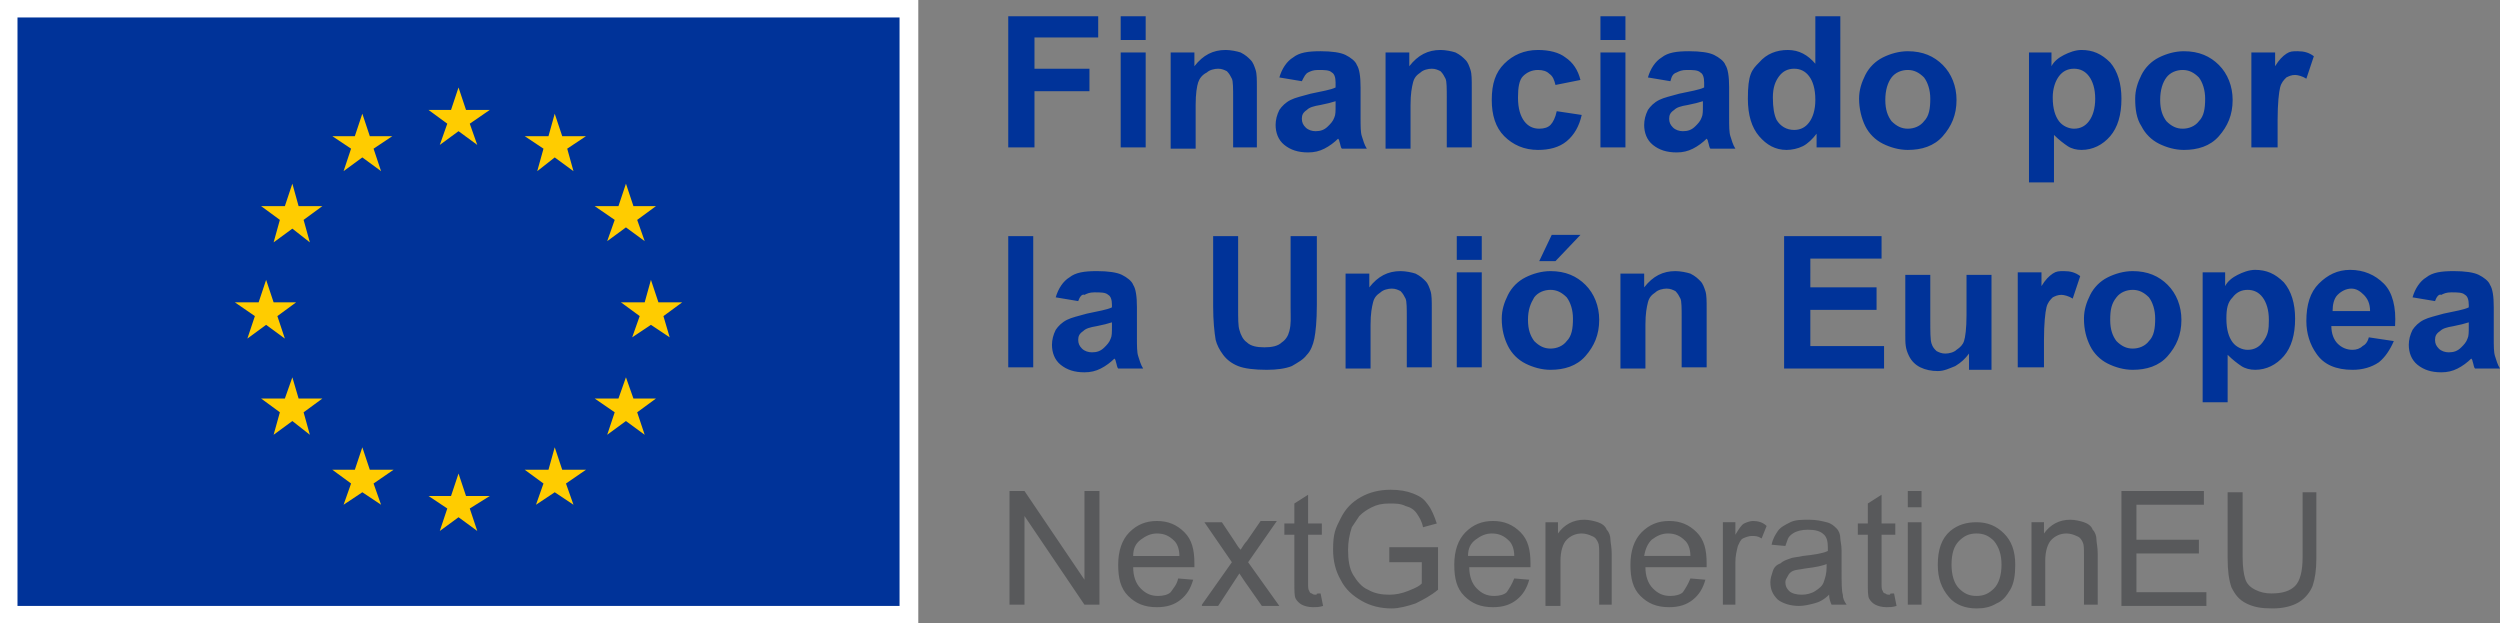
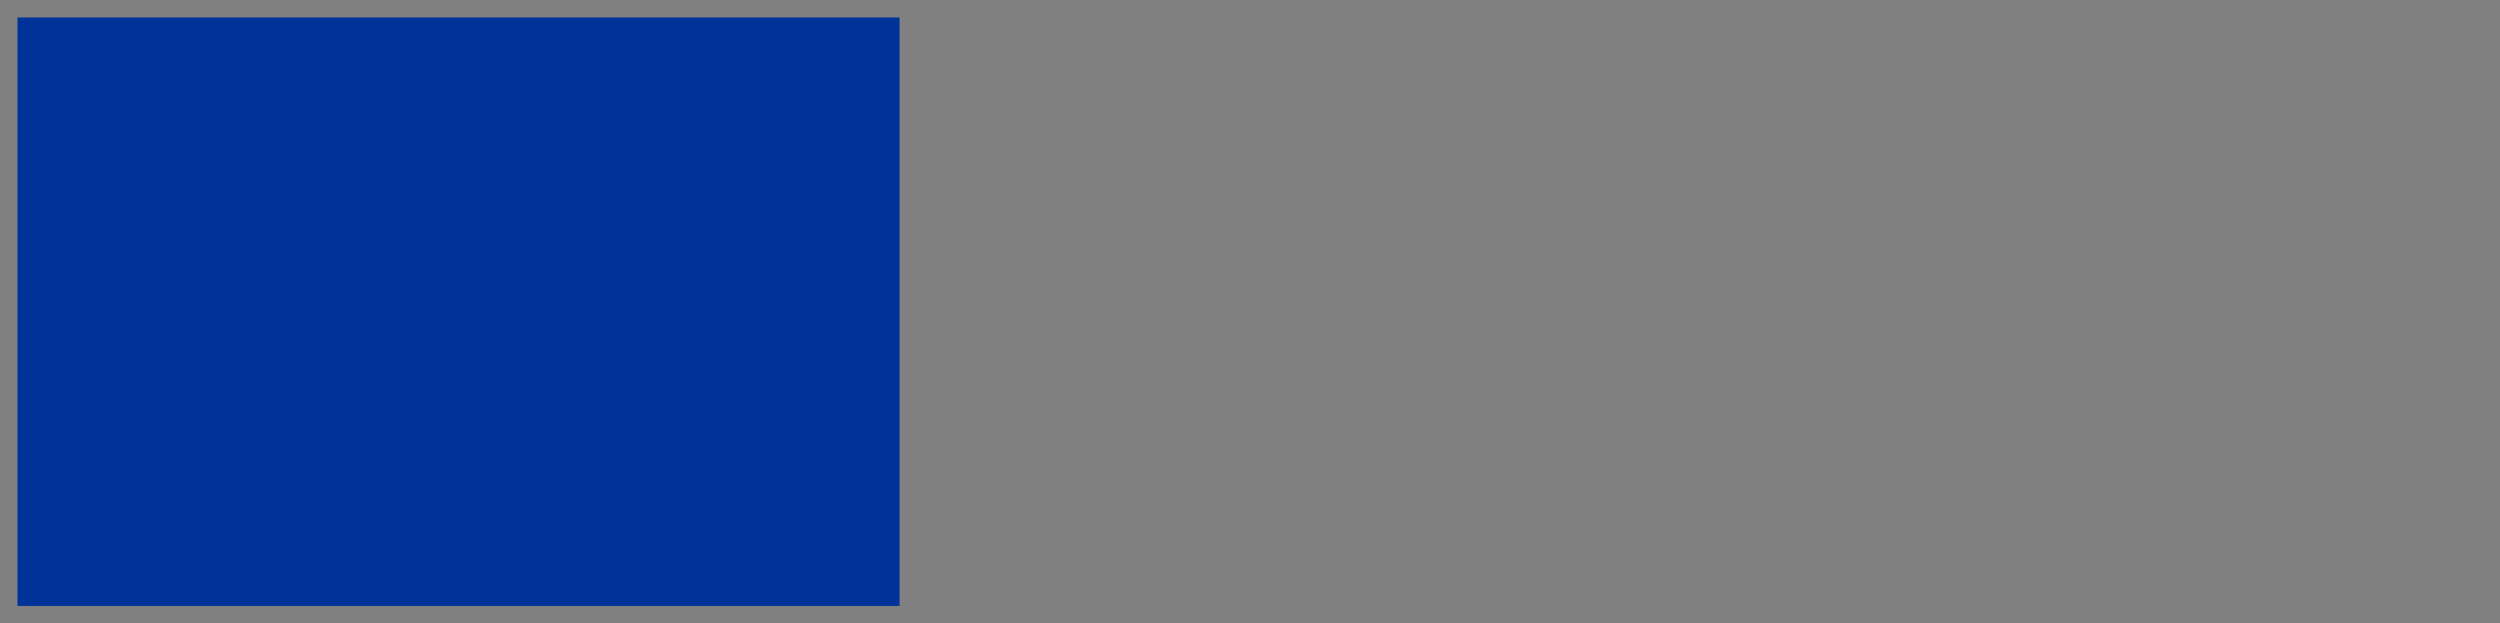
<svg xmlns="http://www.w3.org/2000/svg" id="Capa_1" viewBox="0 0 200.1 49.9">
  <rect x="0" y="0" width="200.1" height="49.9" fill="#808080" stroke="none" />
  <defs>
    <style>.cls-3{fill:#039}</style>
  </defs>
-   <path style="fill:#fff" d="M0 0h73.5v49.9H0z" />
  <path class="cls-3" d="M1.4 1.4H72v47.1H1.4z" />
-   <path d="m35.2 11.6 1.5-1.1 1.5 1.1-.6-1.7 1.6-1.1h-1.9L36.7 7l-.6 1.8h-1.8l1.5 1.1zm-7.7 2.1 1.5-1.1 1.5 1.1-.6-1.8 1.5-1h-1.8L29 9.1l-.6 1.8h-1.8l1.5 1zm-4.1 1-.6 1.8h-1.9l1.5 1.1-.5 1.8 1.5-1.1 1.4 1.1-.5-1.8 1.5-1.1h-1.9zM21.3 26l1.5 1.1-.6-1.8 1.5-1.1h-1.8l-.6-1.8-.6 1.8h-1.9l1.6 1.1-.6 1.8zm2.6 5.9-.5-1.7-.6 1.7h-1.9l1.5 1.1-.5 1.8 1.5-1.1 1.4 1.1-.5-1.8 1.5-1.1zm5.7 5.7-.6-1.8-.6 1.8h-1.8l1.5 1.1-.6 1.7 1.5-1 1.5 1-.6-1.7 1.6-1.1zm7.7 2.1-.6-1.8-.6 1.8h-1.8l1.5 1-.6 1.8 1.5-1.1 1.5 1.1-.6-1.8 1.6-1zm7.7-2.1-.6-1.8-.5 1.8H42l1.5 1.1-.6 1.7 1.5-1 1.5 1-.6-1.7 1.6-1.1zm5.7-5.7-.6-1.7-.6 1.7h-1.9l1.6 1.1-.6 1.8 1.5-1.1 1.5 1.1L51 33l1.5-1.1zm3.9-7.7h-1.9l-.6-1.8-.5 1.8h-1.9l1.5 1.1-.6 1.7 1.5-1 1.5 1-.5-1.7zm-6-4.9 1.5-1.1 1.5 1.1-.6-1.7 1.5-1.1h-1.8l-.6-1.8-.6 1.8h-1.9l1.6 1.1zM44.4 9.1l-.5 1.8H42l1.5 1-.5 1.8 1.4-1.1 1.5 1.1-.5-1.8 1.5-1H45z" style="fill:#fc0" />
-   <path d="M80.8 48.4v-9.1H82l4.8 7.1v-7.1H88v9.1h-1.2L82 41.3v7.1zm13.5-2.1 1.2.1c-.2.7-.5 1.2-1 1.6s-1.1.6-1.9.6c-1 0-1.7-.3-2.3-.9s-.8-1.4-.8-2.5.3-2 .9-2.6 1.3-.9 2.2-.9 1.6.3 2.2.9.8 1.4.8 2.5v.3h-4.9c0 .7.2 1.3.6 1.7s.8.6 1.4.6c.4 0 .8-.1 1-.3.2-.3.5-.6.6-1.1m-3.6-1.8h3.7c0-.6-.2-1-.4-1.2-.4-.4-.8-.6-1.4-.6-.5 0-.9.2-1.3.5s-.6.7-.6 1.3m5.5 3.9 2.4-3.4-2.2-3.2h1.4l1 1.5c.2.3.3.5.5.7.2-.3.3-.5.5-.7l1.1-1.6h1.3L99.9 45l2.5 3.5H101l-1.4-2-.4-.6-1.7 2.6h-1.3zm9.5-.9.2 1c-.3.1-.6.1-.8.1-.4 0-.7-.1-.9-.2s-.4-.3-.5-.5-.1-.6-.1-1.3v-3.8h-.8v-.9h.8v-1.6l1.1-.7v2.3h1.1v.9h-1.1v3.9c0 .3 0 .5.1.6 0 .1.1.2.2.2.1.1.2.1.4.1-.1-.1.1-.1.3-.1m5.5-2.6v-1.1h3.9v3.4c-.6.5-1.2.8-1.8 1.1-.6.2-1.3.4-1.9.4q-1.35 0-2.4-.6c-.7-.4-1.3-.9-1.7-1.7q-.6-1.05-.6-2.4c0-1.35.2-1.7.6-2.5s.9-1.3 1.6-1.7 1.5-.6 2.4-.6q1.05 0 1.8.3c.75.3.9.5 1.2.9s.5.9.7 1.5l-1.1.3c-.1-.5-.3-.8-.5-1.1s-.5-.5-.9-.6c-.4-.2-.8-.2-1.3-.2-.6 0-1 .1-1.4.3s-.7.4-1 .7l-.6.9q-.3.9-.3 1.8c0 .8.1 1.5.4 2s.7 1 1.2 1.2c.5.3 1.1.4 1.7.4q.75 0 1.5-.3c.75-.3.9-.4 1.1-.6V45h-2.6zm10 1.4 1.2.1c-.2.7-.5 1.2-1 1.6s-1.1.6-1.9.6c-1 0-1.7-.3-2.3-.9s-.8-1.4-.8-2.5.3-2 .9-2.6 1.3-.9 2.2-.9 1.6.3 2.2.9.8 1.4.8 2.5v.3h-4.9c0 .7.2 1.3.6 1.7s.8.6 1.4.6c.4 0 .8-.1 1-.3.2-.3.4-.6.6-1.1m-3.7-1.8h3.7c0-.6-.2-1-.4-1.2-.4-.4-.8-.6-1.4-.6-.5 0-.9.2-1.3.5s-.6.7-.6 1.3m6.2 3.9v-6.6h1v.9c.5-.7 1.2-1.1 2.1-1.1.4 0 .8.1 1.1.2s.6.3.7.6c.2.2.3.5.3.8 0 .2.1.6.1 1.1v4.1h-1v-4c0-.5 0-.8-.1-1s-.2-.4-.5-.5c-.2-.1-.5-.2-.8-.2-.5 0-.9.2-1.2.5s-.5.9-.5 1.7v3.6h-1.2zm11.6-2.1 1.2.1c-.2.7-.5 1.2-1 1.6s-1.1.6-1.9.6c-1 0-1.7-.3-2.3-.9s-.8-1.4-.8-2.5.3-2 .9-2.6 1.3-.9 2.2-.9 1.6.3 2.2.9.8 1.4.8 2.5v.3h-4.9c0 .7.2 1.3.6 1.7s.8.6 1.4.6c.4 0 .8-.1 1-.3.2-.3.4-.6.6-1.1m-3.7-1.8h3.7c0-.6-.2-1-.4-1.2-.4-.4-.8-.6-1.4-.6-.5 0-.9.2-1.3.5-.3.3-.5.7-.6 1.3m6.3 3.9v-6.6h1v1c.3-.5.5-.8.7-.9s.5-.2.7-.2c.4 0 .8.1 1.1.4l-.4 1c-.3-.2-.5-.2-.8-.2-.2 0-.5.1-.7.2s-.3.4-.4.6c-.1.4-.2.8-.2 1.3v3.4zm8.5-.8c-.4.4-.8.6-1.2.7s-.8.2-1.2.2c-.7 0-1.3-.2-1.7-.5-.4-.4-.6-.8-.6-1.4 0-.3.1-.6.2-.9q.15-.45.6-.6c.2-.2.5-.3.8-.4.2-.1.6-.1 1-.2.9-.1 1.6-.2 2-.4v-.3c0-.5-.1-.8-.3-1-.3-.3-.7-.4-1.3-.4q-.75 0-1.2.3c-.45.3-.4.5-.6 1l-1.1-.1c.1-.5.3-.8.5-1.1s.6-.5 1-.7.9-.2 1.5-.2 1 .1 1.4.2.6.3.8.5.3.5.3.8c0 .2.1.5.1 1v1.5c0 1 0 1.7.1 2 0 .3.1.5.3.8h-1.2c-.1-.2-.2-.5-.2-.8m-.1-2.5c-.4.2-1 .3-1.8.4-.5.1-.8.1-1 .2s-.3.2-.4.4-.2.3-.2.5c0 .3.1.5.3.7s.6.3 1 .3.8-.1 1.1-.3.6-.4.7-.8c.1-.3.2-.6.2-1.1v-.3zm5.3 2.4.2 1c-.3.1-.6.1-.8.1-.4 0-.7-.1-.9-.2s-.4-.3-.5-.5-.1-.6-.1-1.3v-3.8h-.8v-.9h.8v-1.6l1.1-.7v2.3h1.1v.9h-1.1v3.9c0 .3 0 .5.1.6 0 .1.1.2.2.2.1.1.2.1.4.1-.1-.1.1-.1.3-.1m1.1-6.9v-1.3h1.1v1.3zm0 7.8v-6.6h1.1v6.6zm2.4-3.2c0-1.2.3-2.1 1-2.7.6-.5 1.3-.7 2.1-.7.9 0 1.6.3 2.2.9s.9 1.4.9 2.5c0 .8-.1 1.5-.4 2s-.6.9-1.1 1.1c-.5.3-1 .4-1.6.4-.9 0-1.7-.3-2.2-.9-.6-.7-.9-1.5-.9-2.6m1.1 0c0 .8.2 1.5.6 1.9s.8.6 1.4.6 1-.2 1.4-.6.6-1.1.6-1.9-.2-1.4-.6-1.9c-.4-.4-.8-.6-1.4-.6s-1 .2-1.4.6-.6 1-.6 1.9m6.4 3.2v-6.6h1v.9c.5-.7 1.2-1.1 2.1-1.1.4 0 .8.1 1.1.2s.6.3.7.6c.2.2.3.5.3.8 0 .2.1.6.1 1.1v4.1h-1.1v-4c0-.5 0-.8-.1-1s-.2-.4-.5-.5c-.2-.1-.5-.2-.8-.2-.5 0-.9.2-1.2.5s-.5.9-.5 1.7v3.6h-1.1zm7.2 0v-9.1h6.6v1.1H171v2.8h5v1.1h-5v3.1h5.6v1.1h-6.8zm14.4-9h1.2v5.3c0 .9-.1 1.6-.3 2.2-.2.5-.6 1-1.1 1.3s-1.2.5-2.1.5-1.5-.1-2.1-.4-.9-.7-1.2-1.3c-.2-.6-.3-1.3-.3-2.3v-5.3h1.2v5.2c0 .8.1 1.4.2 1.7.1.4.4.7.8.9s.8.3 1.3.3c.9 0 1.5-.2 1.9-.6s.6-1.2.6-2.3v-5.2z" style="fill:#58595b" />
-   <path class="cls-3" d="M80.7 11.8V1.3h7.2V3h-5.1v2.5h4.4v1.8h-4.4v4.5zm9-8.7V1.3h2v1.9h-2zm0 8.7V4.2h2v7.6zm11 0h-2V7.9c0-.8 0-1.4-.1-1.6s-.2-.4-.4-.6c-.2-.1-.4-.2-.7-.2s-.7.1-.9.3c-.4.2-.6.5-.7.8s-.2.9-.2 1.8v3.5h-2V4.2h1.9v1.1c.7-.9 1.5-1.3 2.5-1.3.4 0 .9.1 1.2.2.4.2.6.4.8.6s.3.5.4.8.1.8.1 1.4v4.8zm3.5-5.3-1.8-.3c.2-.7.6-1.3 1.1-1.6.5-.4 1.2-.5 2.2-.5.9 0 1.6.1 2 .3s.8.5.9.8q.3.45.3 1.8v2.4c0 .7 0 1.2.1 1.5s.2.7.4 1h-2c-.1-.1-.1-.3-.2-.6 0-.1-.1-.2-.1-.2-.3.3-.7.6-1.1.8s-.8.3-1.3.3c-.8 0-1.4-.2-1.9-.6s-.7-1-.7-1.6q0-.6.3-1.2c.2-.3.5-.6.9-.8s.9-.3 1.6-.5c.9-.2 1.6-.3 2-.5v-.4c0-.4-.1-.7-.3-.8-.2-.2-.6-.2-1.1-.2-.4 0-.6.1-.8.2s-.3.3-.5.7m2.7 1.6q-.45.15-1.2.3c-.6.1-.9.2-1.1.4-.3.2-.4.4-.4.7s.1.5.3.7.5.3.8.3c.4 0 .7-.1 1-.4.2-.2.4-.4.5-.7.1-.2.1-.5.1-1zm10.9 3.7h-2V7.9c0-.8 0-1.4-.1-1.6s-.2-.4-.4-.6c-.2-.1-.4-.2-.7-.2s-.7.1-.9.3c-.3.2-.5.4-.6.8s-.2.9-.2 1.8v3.5h-2V4.2h1.9v1.1c.7-.9 1.5-1.3 2.5-1.3.4 0 .9.1 1.2.2.4.2.6.4.8.6s.3.5.4.8.1.8.1 1.4zm8.7-5.4-2 .4c-.1-.4-.2-.7-.5-.9q-.3-.3-.9-.3c-.5 0-.9.2-1.2.5s-.4.9-.4 1.7c0 .9.2 1.5.5 1.9s.7.6 1.2.6q.6 0 .9-.3c.2-.2.4-.6.5-1.1l2 .3q-.3 1.35-1.2 2.1c-.6.5-1.4.7-2.3.7-1.1 0-2-.4-2.7-1.1s-1-1.7-1-2.9c0-1.3.3-2.2 1-2.9S122 4 123.1 4c.9 0 1.7.2 2.2.6q.9.6 1.2 1.8m1.6-3.3V1.3h2v1.9h-2zm0 8.7V4.2h2v7.6zm5.6-5.3-1.8-.3c.2-.7.6-1.3 1.1-1.6.5-.4 1.2-.5 2.2-.5.9 0 1.6.1 2 .3s.8.5.9.8q.3.45.3 1.8v2.4c0 .7 0 1.2.1 1.5s.2.7.4 1h-2c-.1-.1-.1-.3-.2-.6 0-.1-.1-.2-.1-.2-.3.3-.7.6-1.1.8s-.8.3-1.3.3c-.8 0-1.4-.2-1.9-.6s-.7-1-.7-1.6q0-.6.3-1.2c.2-.3.5-.6.9-.8s.9-.3 1.6-.5c.9-.2 1.6-.3 2-.5v-.4c0-.4-.1-.7-.3-.8-.2-.2-.6-.2-1.1-.2-.4 0-.6.1-.8.2-.3.1-.4.3-.5.7m2.6 1.6q-.45.15-1.2.3c-.6.1-.9.2-1.1.4-.3.2-.4.4-.4.7s.1.5.3.7.5.3.8.3c.4 0 .7-.1 1-.4.2-.2.4-.4.5-.7.1-.2.1-.5.1-1zm11 3.7h-1.9v-1.1c-.3.4-.7.8-1.1 1s-.9.3-1.3.3c-.9 0-1.6-.4-2.2-1.1q-.9-1.05-.9-3c0-1.95.3-2.3.9-2.9.6-.7 1.4-1 2.3-1s1.6.4 2.2 1.1V1.3h2zm-5.4-4q0 1.2.3 1.8c.3.5.8.8 1.4.8q.75 0 1.2-.6c.3-.4.5-1 .5-1.8 0-.9-.2-1.5-.5-1.9s-.7-.6-1.2-.6-.9.2-1.2.6-.5.9-.5 1.7m6.9.1c0-.7.2-1.3.5-1.9s.8-1.1 1.4-1.4 1.3-.5 2-.5c1.2 0 2.1.4 2.8 1.1s1.1 1.7 1.1 2.8c0 1.2-.4 2.1-1.1 2.9s-1.7 1.1-2.8 1.1c-.7 0-1.4-.2-2-.5s-1.1-.8-1.4-1.4-.5-1.4-.5-2.2m2.1.1c0 .8.2 1.3.5 1.7.4.4.8.6 1.3.6s1-.2 1.3-.6c.4-.4.5-1 .5-1.8 0-.7-.2-1.3-.5-1.7-.4-.4-.8-.6-1.3-.6s-1 .2-1.3.6-.5 1-.5 1.8m11.4-3.8h1.9v1.1c.2-.4.6-.7 1-.9s.9-.4 1.4-.4c.9 0 1.6.3 2.3 1 .6.7.9 1.7.9 2.9q0 1.95-.9 3c-.6.7-1.4 1.1-2.3 1.1-.4 0-.8-.1-1.1-.3s-.7-.5-1.1-.9v3.8h-2V4.2zm2 3.6c0 .9.2 1.5.5 1.9s.8.6 1.2.6q.75 0 1.2-.6c.3-.4.5-1 .5-1.8s-.2-1.4-.5-1.8-.7-.6-1.2-.6-.9.2-1.2.6-.5 1-.5 1.7m6.6.1c0-.7.2-1.3.5-1.9s.8-1.1 1.4-1.4 1.3-.5 2-.5c1.2 0 2.1.4 2.8 1.1s1.1 1.7 1.1 2.8c0 1.2-.4 2.1-1.1 2.9s-1.7 1.1-2.8 1.1c-.7 0-1.4-.2-2-.5s-1.1-.8-1.4-1.4c-.4-.6-.5-1.4-.5-2.2m2 .1c0 .8.2 1.3.5 1.7.4.4.8.6 1.3.6s1-.2 1.3-.6c.4-.4.5-1 .5-1.8 0-.7-.2-1.3-.5-1.7-.4-.4-.8-.6-1.3-.6s-1 .2-1.3.6-.5 1-.5 1.8m9.3 3.8h-2V4.2h1.9v1.1c.3-.5.6-.8.9-1s.5-.2.9-.2c.5 0 .9.1 1.3.4l-.6 1.8c-.3-.2-.7-.3-.9-.3-.3 0-.5.1-.7.2-.2.2-.4.4-.5.8s-.2 1.3-.2 2.6v2.2zM80.7 29.4V18.9h2v10.5zm5.6-5.3-1.8-.3c.2-.7.6-1.3 1.1-1.6.5-.4 1.2-.5 2.2-.5.9 0 1.6.1 2 .3s.8.5.9.8q.3.45.3 1.8V27c0 .7 0 1.2.1 1.5s.2.7.4 1h-2c-.1-.1-.1-.3-.2-.6 0-.1-.1-.2-.1-.2-.3.3-.7.6-1.1.8s-.8.3-1.3.3c-.8 0-1.4-.2-1.9-.6s-.7-1-.7-1.6q0-.6.3-1.2c.2-.3.5-.6.9-.8s.9-.3 1.6-.5c.9-.2 1.6-.3 2-.5v-.2c0-.4-.1-.7-.3-.8-.2-.2-.6-.2-1.1-.2-.4 0-.6.1-.8.2-.2-.1-.4.2-.5.5m2.7 1.7q-.45.15-1.2.3c-.6.1-.9.2-1.1.4-.3.2-.4.4-.4.7s.1.5.3.7.5.3.8.3c.4 0 .7-.1 1-.4.2-.2.4-.4.5-.7.1-.2.1-.5.1-1zm8-6.9h2.1v5.7c0 .9 0 1.5.1 1.8.1.4.3.8.6 1 .3.3.8.4 1.4.4s1.1-.1 1.4-.4q.45-.3.6-.9c.15-.6.1-1 .1-1.8v-5.8h2.1v5.5c0 1.3-.1 2.2-.2 2.7s-.3 1-.6 1.3c-.3.4-.7.6-1.2.9-.5.2-1.2.3-2 .3-1 0-1.8-.1-2.3-.3q-.75-.3-1.2-.9t-.6-1.2c-.1-.6-.2-1.5-.2-2.7v-5.6zm17.6 10.5h-2v-3.9c0-.8 0-1.4-.1-1.6s-.2-.4-.4-.6c-.2-.1-.4-.2-.7-.2s-.7.1-.9.3c-.3.2-.5.4-.6.8s-.2.9-.2 1.8v3.5h-2v-7.6h1.9V23c.7-.9 1.5-1.3 2.5-1.3.4 0 .9.1 1.2.2.4.2.6.4.8.6s.3.5.4.8.1.8.1 1.4zm2-8.6v-1.9h2v1.9zm0 8.6v-7.6h2v7.6zm3.6-3.9c0-.7.2-1.3.5-1.9s.8-1.1 1.4-1.4 1.3-.5 2-.5c1.2 0 2.1.4 2.8 1.1s1.1 1.7 1.1 2.8c0 1.2-.4 2.1-1.1 2.9s-1.7 1.1-2.8 1.1c-.7 0-1.4-.2-2-.5s-1.1-.8-1.4-1.4-.5-1.3-.5-2.2m2.1.1c0 .8.2 1.3.5 1.7.4.4.8.6 1.3.6s1-.2 1.3-.6c.4-.4.5-1 .5-1.8 0-.7-.2-1.3-.5-1.7-.4-.4-.8-.6-1.3-.6s-1 .2-1.3.6c-.3.5-.5 1-.5 1.8m.9-4.7 1-2.1h2.3l-2 2.1zm13.4 8.5h-2v-3.9c0-.8 0-1.4-.1-1.6s-.2-.4-.4-.6c-.2-.1-.4-.2-.7-.2s-.7.1-.9.3c-.3.2-.5.4-.6.8s-.2.9-.2 1.8v3.5h-2v-7.6h1.9V23c.7-.9 1.5-1.3 2.5-1.3.4 0 .9.1 1.2.2.4.2.6.4.8.6s.3.5.4.8.1.8.1 1.4zm6.2 0V18.9h7.8v1.8h-5.7V23h5.3v1.8h-5.3v2.9h5.9v1.8h-8zm14.8 0v-1.1c-.3.4-.6.7-1.1 1-.5.2-.9.4-1.4.4s-1-.1-1.4-.3q-.6-.3-.9-.9c-.3-.6-.3-1-.3-1.7V22h2v3.5c0 1.1 0 1.7.1 2s.2.4.4.6c.2.1.4.2.7.2s.7-.1.9-.3c.3-.2.5-.4.6-.7s.2-1 .2-2.1V22h2v7.6h-1.8zm5.9 0h-2v-7.6h1.9v1.1c.3-.5.6-.8.9-1s.5-.2.9-.2c.5 0 .9.1 1.3.4l-.6 1.8c-.3-.2-.7-.3-.9-.3-.3 0-.5.1-.7.2-.2.2-.4.4-.5.8s-.2 1.3-.2 2.6v2.2zm3.3-3.9c0-.7.2-1.3.5-1.9s.8-1.1 1.4-1.4 1.3-.5 2-.5c1.2 0 2.1.4 2.8 1.1s1.1 1.7 1.1 2.8c0 1.2-.4 2.1-1.1 2.9s-1.7 1.1-2.8 1.1c-.7 0-1.4-.2-2-.5s-1.1-.8-1.4-1.4-.5-1.3-.5-2.2m2.1.1c0 .8.2 1.3.5 1.7.4.4.8.6 1.3.6s1-.2 1.3-.6c.4-.4.5-1 .5-1.8 0-.7-.2-1.3-.5-1.7-.4-.4-.8-.6-1.3-.6s-1 .2-1.3.6c-.4.5-.5 1-.5 1.8m7.3-3.8h1.9v1.1c.2-.4.6-.7 1-.9s.9-.4 1.4-.4c.9 0 1.6.3 2.3 1 .6.7.9 1.7.9 2.9q0 1.95-.9 3c-.6.7-1.4 1.1-2.3 1.1-.4 0-.8-.1-1.1-.3s-.7-.5-1.1-.9v3.8h-2V21.8zm2 3.7c0 .9.2 1.5.5 1.9s.8.6 1.2.6q.75 0 1.2-.6c.45-.6.5-1 .5-1.8s-.2-1.4-.5-1.8-.7-.6-1.2-.6-.9.2-1.2.6c-.4.4-.5.9-.5 1.7m11.4 1.5 2 .3c-.3.7-.7 1.3-1.2 1.7q-.9.6-2.1.6c-1.3 0-2.3-.4-2.9-1.3-.5-.7-.8-1.6-.8-2.6 0-1.3.3-2.3 1-3s1.5-1.1 2.5-1.1c1.1 0 2 .4 2.7 1.1s1 1.9.9 3.4h-5.1c0 .6.2 1.1.5 1.4s.7.5 1.2.5c.3 0 .6-.1.8-.3.2-.1.4-.3.5-.7m.1-2.1c0-.6-.2-1-.5-1.3s-.6-.5-1-.5-.8.2-1.1.5-.4.8-.4 1.3zm5.2-.8-1.8-.3c.2-.7.6-1.3 1.1-1.6.5-.4 1.2-.5 2.2-.5.9 0 1.6.1 2 .3s.8.5.9.8q.3.45.3 1.8V27c0 .7 0 1.2.1 1.5s.2.7.4 1h-2c-.1-.1-.1-.3-.2-.6 0-.1-.1-.2-.1-.2-.3.3-.7.6-1.1.8s-.8.3-1.3.3c-.8 0-1.4-.2-1.9-.6s-.7-1-.7-1.6q0-.6.3-1.2c.2-.3.5-.6.9-.8s.9-.3 1.6-.5c.9-.2 1.6-.3 2-.5v-.2c0-.4-.1-.7-.3-.8-.2-.2-.6-.2-1.1-.2-.4 0-.6.1-.8.2-.2-.1-.4.2-.5.5m2.7 1.7q-.45.15-1.2.3c-.6.1-.9.2-1.1.4-.3.2-.4.4-.4.7s.1.5.3.7.5.3.8.3c.4 0 .7-.1 1-.4.2-.2.4-.4.5-.7.1-.2.1-.5.1-1z" />
</svg>